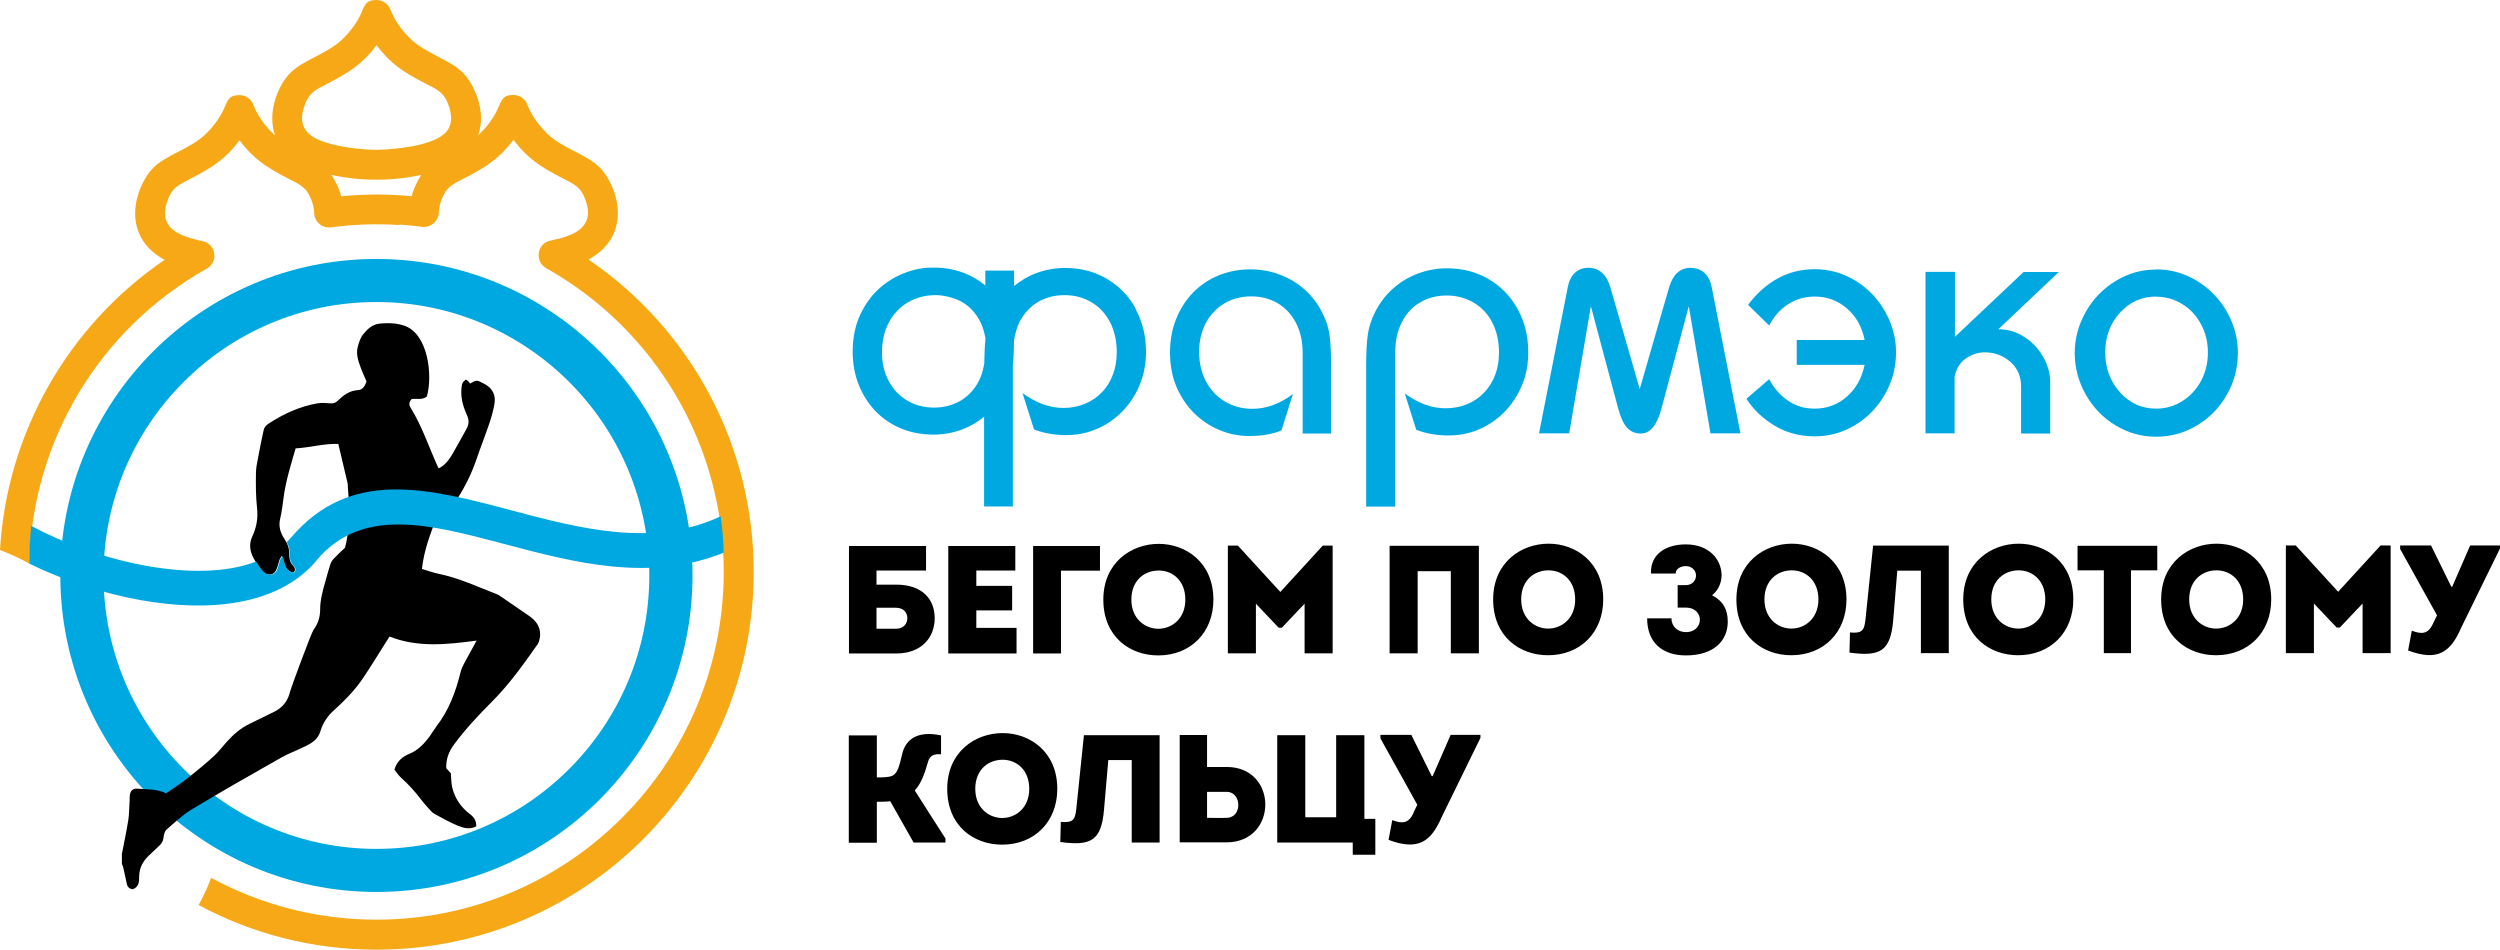
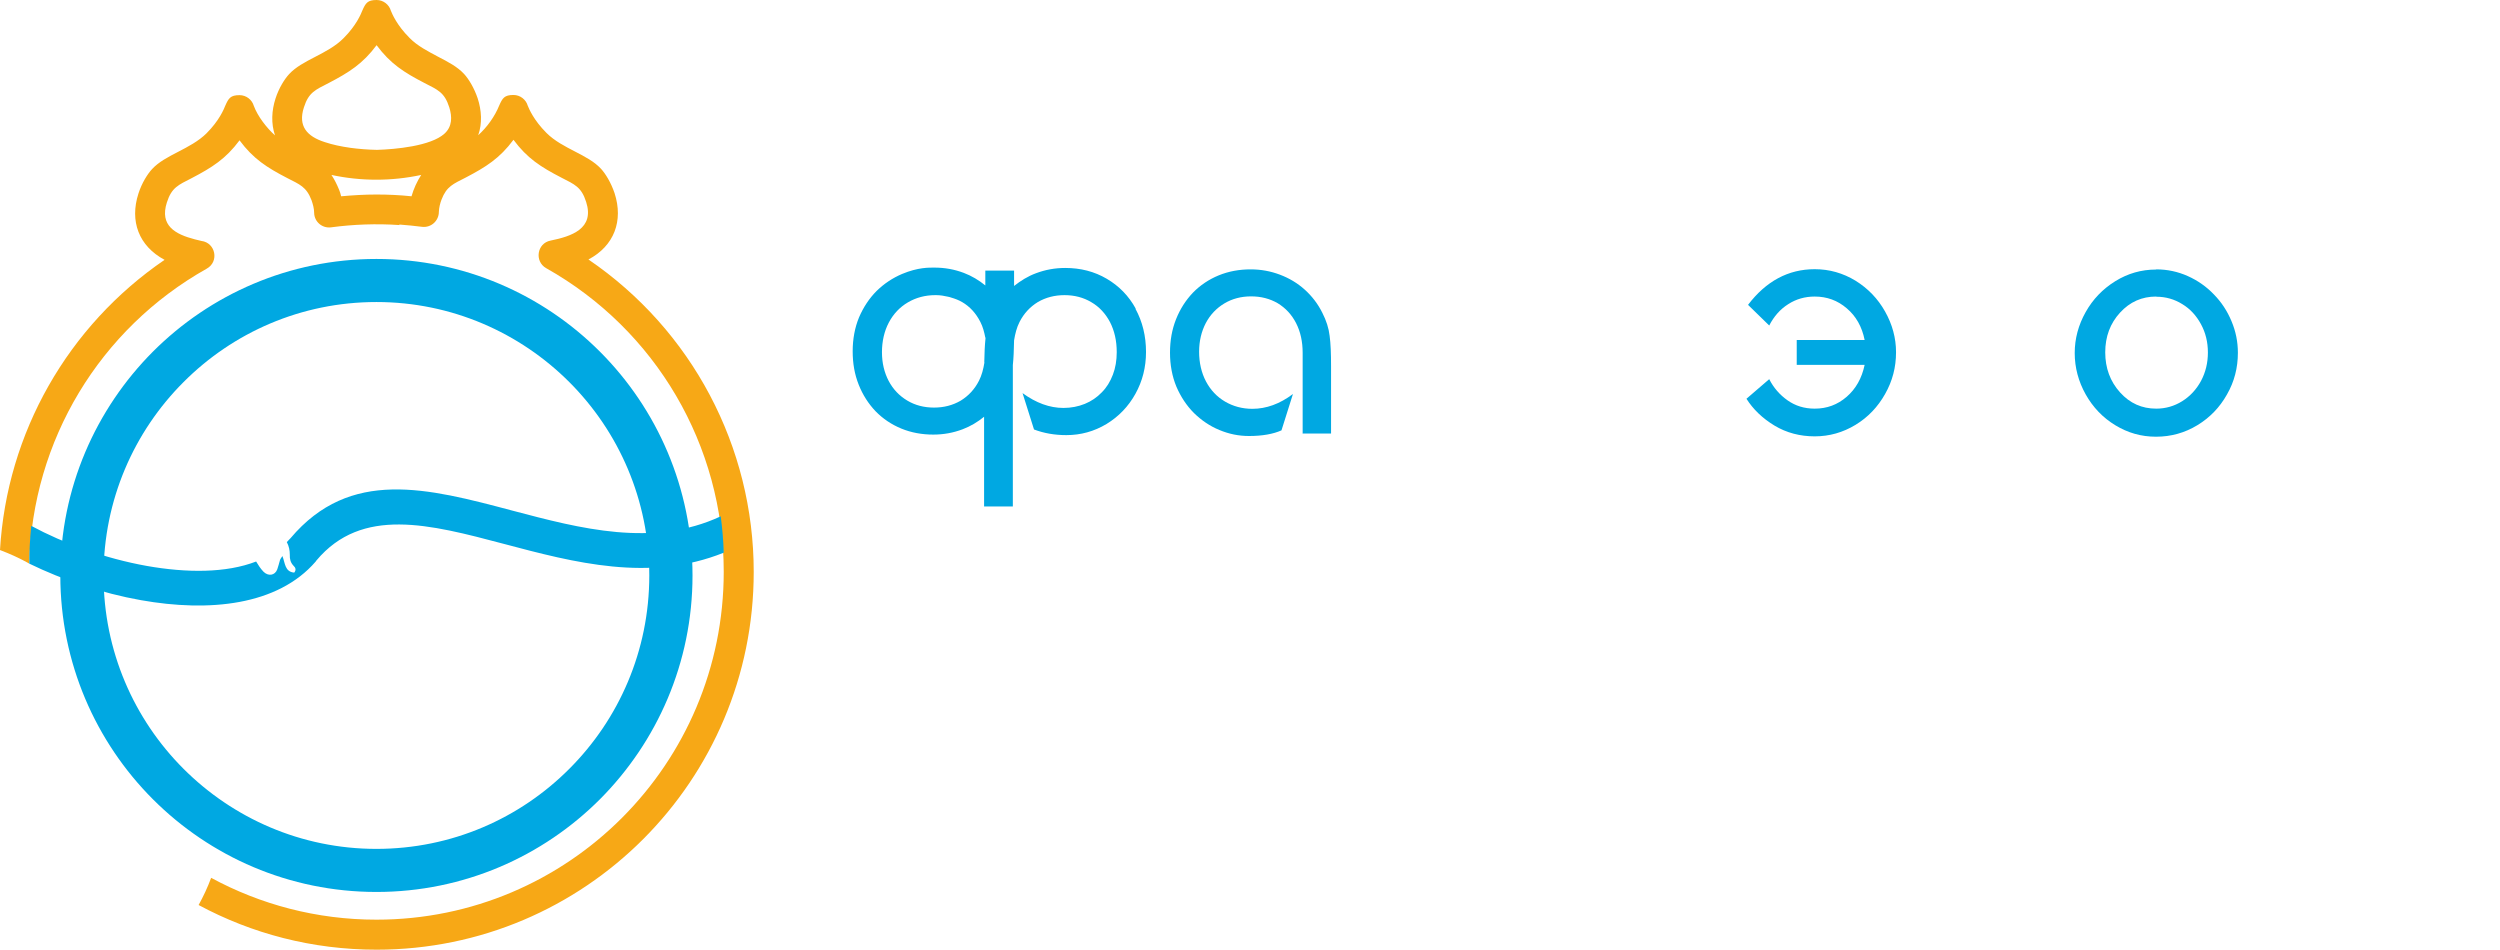
<svg xmlns="http://www.w3.org/2000/svg" width="1037" height="394" viewBox="0 0 1037 394" fill="none">
  <g clip-path="url(#clip0_1865_196)">
    <path d="M156.139 107.415C192.357 107.415 225.136 122.132 248.842 145.856C272.548 169.579 287.255 202.455 287.255 238.7C287.255 274.944 272.548 307.747 248.842 331.543C225.136 355.267 192.357 369.984 156.139 369.984C119.921 369.984 87.142 355.267 63.436 331.543C39.73 307.82 25.023 274.944 25.023 238.7C25.023 202.455 39.73 169.653 63.436 145.856C87.142 122.132 119.921 107.415 156.139 107.415ZM236.184 158.523C215.697 138.021 187.382 125.281 156.139 125.281C124.897 125.281 96.581 137.948 76.094 158.523C55.607 179.025 42.949 207.361 42.949 238.7C42.949 270.038 55.607 298.374 76.094 318.876C96.581 339.378 124.897 352.118 156.139 352.118C187.382 352.118 215.697 339.451 236.184 318.876C256.671 298.374 269.329 270.038 269.329 238.7C269.329 207.361 256.671 179.025 236.184 158.523Z" fill="#00A8E2" />
    <path d="M156.139 80.689C160.968 80.689 165.87 80.909 170.699 81.421C171.577 78.346 172.967 75.271 174.723 72.562C162.505 75.198 149.7 75.198 137.481 72.562C138.798 74.539 139.75 76.516 140.628 78.639C140.993 79.518 141.286 80.396 141.506 81.421C146.335 80.982 151.237 80.689 156.066 80.689H156.139ZM165.651 93.356C156.212 92.697 146.554 93.063 137.262 94.308C133.603 94.747 130.384 91.965 130.311 88.304C130.311 86.547 129.799 84.716 129.213 83.032C127.092 77.467 124.311 76.516 119.19 73.88C110.702 69.486 105.068 65.898 99.361 58.21C93.654 65.898 87.947 69.486 79.533 73.88C73.972 76.735 71.192 77.76 69.216 83.984C66.143 93.576 72.655 97.164 80.85 99.287C81.728 99.507 82.606 99.726 83.557 99.946C89.41 100.678 91.02 108.513 85.752 111.442C41.34 136.41 13.39 182.759 12.146 233.793C8.268 231.597 4.244 229.766 0 228.155C2.854 179.537 28.169 135.165 68.265 107.781C57.583 102.07 53.705 91.745 57.436 80.25C58.827 75.93 61.168 72.195 63.07 70.145C65.851 67.143 69.655 65.166 73.899 62.97C77.85 60.919 82.386 58.577 85.679 55.282C90.947 50.01 92.849 45.324 93.435 43.859C94.825 40.711 95.63 39.466 99.361 39.466C102.142 39.466 104.556 41.37 105.288 43.932C106.897 48.252 110.629 53.085 114.068 56.16C112.385 51.181 112.678 45.836 114.287 40.857C115.677 36.537 118.019 32.803 119.921 30.753C122.702 27.751 126.506 25.774 130.75 23.577C134.701 21.527 139.237 19.184 142.53 15.816C147.798 10.544 149.7 5.858 150.286 4.393C151.676 1.245 152.481 0 156.212 0C158.993 0 161.407 1.904 162.139 4.466C162.651 5.711 164.553 10.397 169.894 15.742C173.187 19.111 177.723 21.38 181.674 23.504C185.918 25.7 189.723 27.677 192.503 30.679C194.405 32.73 196.674 36.464 198.137 40.784C199.747 45.763 200.113 51.108 198.357 56.087C202.015 52.792 205.234 48.326 207.063 43.786C208.454 40.637 209.258 39.393 212.99 39.393C215.77 39.393 218.185 41.296 218.917 43.859C219.429 45.104 221.331 49.79 226.672 55.135C230.038 58.503 234.501 60.773 238.452 62.823C242.696 65.02 246.501 66.997 249.281 69.999C251.183 72.049 253.451 75.783 254.915 80.103C258.646 91.599 254.769 101.996 244.086 107.634C286.962 136.849 312.644 185.248 312.644 237.235C312.644 323.781 242.623 393.927 156.212 393.927C129.506 393.927 104.41 387.264 82.386 375.402C84.362 371.814 86.118 368.08 87.581 364.126C107.995 375.182 131.335 381.479 156.139 381.479C235.745 381.479 300.205 316.899 300.205 237.161C300.205 184.809 272.109 136.849 226.526 111.222C221.624 108.44 222.721 100.898 228.355 99.8C236.989 98.042 246.72 94.894 243.135 83.764C241.159 77.541 238.379 76.516 232.818 73.66C224.331 69.267 218.697 65.679 212.99 57.991C207.283 65.679 201.576 69.267 193.162 73.66C188.04 76.296 185.26 77.248 183.138 82.812C182.552 84.35 182.113 86.107 182.04 87.865C182.04 91.599 178.821 94.528 175.089 94.088C172.016 93.722 168.87 93.356 165.651 93.137V93.356ZM145.091 61.286C148.822 61.798 152.627 62.091 156.359 62.164C163.895 61.945 178.675 60.627 184.382 55.428C187.601 52.499 187.601 48.472 186.357 44.518C184.382 38.294 181.601 37.269 176.04 34.414C167.553 30.02 161.919 26.433 156.212 18.744C150.505 26.433 144.798 30.02 136.384 34.414C130.823 37.269 128.043 38.294 126.067 44.518C123.506 52.353 127.384 56.599 134.701 58.943C137.994 60.041 141.506 60.773 145.164 61.286H145.091Z" fill="#F7A816" />
-     <path fill-rule="evenodd" clip-rule="evenodd" d="M50.632 353.875C51.51 349.335 52.461 344.868 53.193 340.329C53.632 337.62 53.559 334.764 53.778 331.982C53.778 331.249 53.778 330.59 53.851 329.858C54.144 328.028 55.022 327.003 56.778 327.149C60.729 327.442 64.826 327.149 68.924 329.053C71.704 327.149 74.777 325.172 77.63 322.902C81.435 319.973 85.094 316.898 88.679 313.677C90.654 311.846 92.337 309.649 94.093 307.672C96.8 304.67 99.8 302.034 103.459 300.277C106.897 298.593 110.336 296.909 113.775 295.225C117.287 293.468 119.482 290.685 120.36 286.731C120.653 285.487 129.067 262.642 130.018 261.324C131.921 258.688 132.799 255.979 132.799 252.83C132.799 248.73 133.896 244.922 134.994 241.042C135.652 238.772 136.237 236.502 136.969 234.232C137.262 233.354 137.774 232.475 138.359 231.816C139.896 230.205 141.506 228.667 143.115 227.203C146.115 215.854 144.213 203.04 144.286 202.088C144.286 201.576 144.286 200.99 144.213 200.551C142.969 195.132 141.652 189.714 140.335 184.149C134.262 183.93 128.482 185.687 122.628 185.98C120.58 193.009 118.458 199.745 117.58 206.774C117.214 209.63 116.848 212.486 116.19 215.268C115.458 218.343 116.336 221.052 117.946 223.469C119.336 225.519 120.068 227.642 119.994 230.059C119.994 231.816 120.287 233.28 121.531 234.598C122.263 235.33 122.775 236.356 121.824 237.454C117.946 237.088 118.165 233.5 116.921 230.571C116.409 231.377 116.043 231.816 115.897 232.328C115.458 233.573 115.238 234.891 114.726 236.063C113.775 238.699 110.922 239.138 108.946 237.015C107.336 235.33 106.239 233.427 105.141 231.45C103.605 228.594 103.239 225.519 104.629 222.59C106.458 218.636 107.117 214.829 106.605 210.509C106.093 205.823 106.093 201.063 106.166 196.377C106.166 194.254 106.605 192.057 107.044 189.934C107.702 186.126 108.507 182.392 109.312 178.658C109.531 177.413 110.19 176.534 111.287 175.802C117.507 171.702 124.238 168.627 131.628 167.309C133.384 167.016 135.286 167.162 137.116 167.309C138.359 167.382 139.237 167.089 140.115 166.21C142.457 163.94 144.944 162.037 148.456 161.817C150.432 161.744 151.383 160.133 152.042 158.229C151.237 156.325 150.286 154.349 149.554 152.298C148.53 149.589 147.652 146.807 148.383 143.878C148.895 142.047 149.481 140.071 150.651 138.679C152.407 136.483 154.456 134.506 157.676 134.213C158.627 134.14 159.578 134.066 160.456 134.066H161.261C163.383 134.066 165.431 134.359 167.48 135.018C177.65 138.24 179.553 155.813 177.065 164.453C175.163 166.064 172.821 165.185 170.699 165.551C169.748 166.723 169.455 167.748 170.333 169.139C175.089 176.827 177.87 185.394 181.601 193.595C181.674 193.814 181.894 194.034 182.04 194.254C184.821 192.863 186.503 190.373 187.967 187.81C189.869 184.589 191.625 181.22 193.454 177.999C194.552 176.095 194.625 174.338 193.747 172.288C192.137 168.773 191.04 165.112 191.406 161.158C191.552 159.181 191.845 158.449 193.235 157.424C193.527 157.643 193.966 157.863 194.259 158.156C194.552 158.449 194.771 158.815 194.991 159.108C195.942 158.669 196.82 157.936 197.698 157.936C198.649 157.936 199.6 158.595 200.552 159.035C204.283 160.865 205.893 163.867 205.015 168.041C204.503 170.677 203.771 173.313 202.893 175.875C201.283 180.635 199.381 185.394 197.771 190.153C195.796 196.011 193.162 201.429 189.869 206.628C188.698 208.459 187.601 210.362 186.577 212.266C184.894 215.268 184.528 215.414 181.309 214.17C178.601 221.126 175.894 228.082 175.016 235.989C177.138 236.648 179.406 237.454 181.748 237.966C190.381 239.724 198.283 243.458 206.405 246.606C206.99 246.826 207.429 247.265 207.941 247.558C211.746 250.194 215.551 252.83 219.356 255.393C222.136 257.297 223.965 259.64 224.038 262.861V263.228C224.038 263.667 224.038 264.179 223.892 264.692C223.746 265.497 223.526 266.449 223.087 267.108C217.234 275.455 211.307 283.803 204.064 291.051C198.43 296.689 193.015 302.474 188.259 308.917C186.138 311.773 184.967 314.994 185.113 318.656C185.772 319.388 186.43 320.12 187.016 320.779C187.162 322.829 187.162 324.806 187.601 326.71C188.698 331.176 191.186 334.837 194.844 337.62C196.601 338.938 197.625 340.402 197.552 342.745C194.918 344.21 192.21 343.477 189.796 342.452C186.503 341.134 183.43 339.304 180.284 337.62C179.699 337.327 179.114 336.814 178.675 336.302C177.284 334.764 175.821 333.226 174.577 331.542C172.163 328.321 169.455 325.392 166.456 322.683C165.285 321.658 164.48 320.34 163.602 319.241C164.626 315.727 166.968 313.823 169.894 312.651C173.406 311.187 175.894 308.551 178.089 305.622C179.114 304.231 179.992 302.693 181.016 301.302C186.211 294.639 189.064 286.878 191.04 278.824C191.332 277.579 191.918 276.334 192.503 275.236C194.113 272.234 195.723 269.305 197.698 265.717C185.186 267.401 173.26 268.646 161.553 264.033C161.041 264.912 160.602 265.644 160.09 266.376C156.944 271.282 153.944 276.334 150.651 281.167C147.286 286.219 143.042 290.539 138.579 294.566C135.872 296.982 133.969 299.838 132.945 303.206C131.921 306.794 129.213 308.331 126.287 309.723C123.067 311.333 119.702 312.505 116.629 314.262C104.19 321.291 91.752 328.394 79.46 335.789C75.655 338.059 72.436 341.207 69.07 344.136C68.265 344.868 67.972 346.26 67.826 347.431C67.68 348.822 67.094 349.847 66.07 350.799C64.68 352.044 63.436 353.362 62.046 354.607C59.412 357.023 57.802 359.805 57.729 363.467C57.729 365.59 57.729 367.933 55.022 368.885C53.559 368.665 52.754 367.787 52.534 366.322C52.095 364.125 51.583 361.929 51.071 359.659C50.924 359.146 50.705 358.707 50.559 358.268V354.094L50.632 353.875Z" fill="black" />
    <path d="M12.951 218.124C26.487 225.446 43.681 231.67 60.875 234.745C77.411 237.674 93.801 237.747 106.239 232.915C107.117 234.379 107.995 235.77 109.239 237.088C111.215 239.138 114.068 238.772 115.019 236.136C115.458 234.892 115.751 233.647 116.117 232.402C116.263 231.89 116.629 231.45 117.141 230.645C118.312 233.574 118.092 237.161 122.043 237.527C122.994 236.356 122.555 235.404 121.751 234.672C120.507 233.354 120.141 231.89 120.214 230.132C120.214 228.228 119.848 226.544 118.97 224.86C119.336 224.421 119.775 224.055 120.141 223.616L120.507 223.249C145.237 193.961 177.358 202.455 212.624 211.827C240.647 219.222 270.866 227.277 298.962 214.17C299.62 219.149 300.059 224.201 300.206 229.254C269.475 241.628 238.16 233.354 208.966 225.593C178.236 217.465 150.14 209.997 131.262 232.475L130.897 232.988C115.166 251.147 86.777 254.002 58.461 248.95C42.291 246.094 25.975 240.53 12.146 233.793C12.146 228.521 12.439 223.396 12.951 218.27V218.124Z" fill="#00A8E2" />
-     <path fill-rule="evenodd" clip-rule="evenodd" d="M371.69 252.099C374.836 252.099 376.373 254.149 376.373 256.419C376.373 258.615 374.836 260.812 371.69 260.812H363.568V252.099H371.69ZM363.568 236.649H384.128V226.471H352.154V271.063H371.763C382.372 271.063 387.714 264.326 387.714 256.419C387.714 248.511 382.519 242.507 371.763 242.507H363.568V236.722V236.649ZM421.151 226.471H393.347V271.063H421.663V260.446H404.981V253.197H419.834V243.019H404.981V236.649H421.151V226.545V226.471ZM456.271 236.649V226.471H428.541V271.063H440.101V236.722H456.271V236.649ZM503.318 248.73C503.318 233.354 491.977 225.593 480.636 225.593C469.295 225.593 457.661 233.354 457.661 248.73C457.661 264.107 468.637 271.868 480.417 271.868C493.879 271.868 503.318 262.35 503.318 248.73ZM469.295 248.73C469.295 240.603 474.856 236.649 480.636 236.649C486.416 236.649 491.684 240.823 491.684 248.73C491.684 256.638 486.05 260.812 480.49 260.812C474.929 260.812 469.295 256.638 469.295 248.73ZM531.121 245.582L513.488 226.325H509.318V270.99H520.951V250.415L530.39 260.373H531.707L541.145 250.415V270.99H552.779V226.325H548.682L531.048 245.582H531.121ZM576.412 226.398V270.99H588.046V236.942H601.801V270.99H613.435V226.398H576.485H576.412ZM665.018 248.657C665.018 233.281 653.677 225.52 642.336 225.52C630.995 225.52 619.361 233.281 619.361 248.657C619.361 264.034 630.336 271.795 642.116 271.795C655.579 271.795 665.018 262.276 665.018 248.657ZM630.995 248.657C630.995 240.53 636.555 236.576 642.336 236.576C648.116 236.576 653.384 240.749 653.384 248.657C653.384 256.565 647.75 260.739 642.189 260.739C636.629 260.739 630.995 256.565 630.995 248.657ZM695.089 237.747C695.089 235.917 697.211 234.819 699.26 234.819C701.528 234.819 703.504 236.356 703.504 238.772C703.504 240.676 702.04 242.726 699.187 242.726H695.894V252.025H699.333C703.211 252.025 705.113 254.588 705.113 257.078C705.113 259.567 703.211 262.203 699.333 262.203C696.041 262.203 693.333 260.006 693.333 256.492H683.236C683.236 266.523 689.529 271.868 699.333 271.868C710.967 271.868 716.674 265.718 716.674 257.883C716.674 252.831 714.771 249.316 710.162 246.9C712.796 244.923 714.113 241.555 714.113 238.699C714.113 232.183 709.064 225.812 699.26 225.812C691.358 225.812 684.48 229.62 684.846 237.894H695.089V237.747ZM765.915 248.657C765.915 233.281 754.574 225.52 743.233 225.52C731.892 225.52 720.259 233.281 720.259 248.657C720.259 264.034 731.234 271.795 743.014 271.795C756.477 271.795 765.915 262.276 765.915 248.657ZM731.892 248.657C731.892 240.53 737.453 236.576 743.233 236.576C749.014 236.576 754.282 240.749 754.282 248.657C754.282 256.565 748.648 260.739 743.087 260.739C737.526 260.739 731.892 256.565 731.892 248.657ZM787.134 236.722H796.792V270.916H808.352V226.325H776.964L773.817 256.785C773.305 261.544 772.5 262.789 767.379 262.35L767.159 270.697C779.963 272.454 784.207 270.111 785.305 257.224L786.987 236.796L787.134 236.722ZM860.008 248.657C860.008 233.281 848.668 225.52 837.327 225.52C825.986 225.52 814.352 233.281 814.352 248.657C814.352 264.034 825.327 271.795 837.107 271.795C850.57 271.795 860.008 262.276 860.008 248.657ZM825.986 248.657C825.986 240.53 831.546 236.576 837.327 236.576C843.107 236.576 848.375 240.749 848.375 248.657C848.375 256.565 842.741 260.739 837.18 260.739C831.62 260.739 825.986 256.565 825.986 248.657ZM872.666 236.576V270.916H883.934V236.576H894.836V226.398H861.764V236.576H872.666ZM942.102 248.657C942.102 233.281 930.761 225.52 919.42 225.52C908.079 225.52 896.446 233.281 896.446 248.657C896.446 264.034 907.421 271.795 919.201 271.795C932.663 271.795 942.102 262.276 942.102 248.657ZM908.079 248.657C908.079 240.53 913.64 236.576 919.42 236.576C925.201 236.576 930.469 240.749 930.469 248.657C930.469 256.565 924.835 260.739 919.274 260.739C913.713 260.739 908.079 256.565 908.079 248.657ZM969.906 245.509L952.272 226.252H948.175V270.916H959.809V250.341L969.247 260.299H970.564L980.003 250.341V270.916H991.636V226.252H987.466L969.833 245.509H969.906ZM1009.34 258.469C1007.15 263.155 1004.59 263.155 1000.42 261.617L998.88 269.818C1011.17 274.431 1016.51 270.55 1020.9 260.373L1037 227.496V226.252H1024.63L1017.17 243.385H1016.81L1008.39 226.252H995.587V227.716L1010.88 255.247L1009.34 258.396V258.469ZM379.007 349.482H392.177V347.798C387.86 341.208 383.689 334.472 379.446 327.882C381.933 325.173 383.47 321.365 384.933 316.02C385.665 313.311 387.567 312.652 390.348 312.872V305.037C379.958 302.84 375.568 307.234 374.251 312.652C373.007 317.997 372.275 320.706 370.227 321.731C368.617 322.537 365.617 322.464 363.715 322.464V305.037H352.081V349.555H363.715V332.568C365.324 332.568 367.885 332.568 369.275 332.348L379.007 349.555V349.482ZM438.565 327.223C438.565 311.847 427.224 304.085 415.883 304.085C404.542 304.085 392.908 311.847 392.908 327.223C392.908 342.599 403.884 350.361 415.663 350.361C429.126 350.361 438.565 340.842 438.565 327.223ZM404.542 327.223C404.542 319.095 410.103 315.142 415.883 315.142C421.663 315.142 426.931 319.315 426.931 327.223C426.931 335.131 421.297 339.304 415.737 339.304C410.176 339.304 404.542 335.131 404.542 327.223ZM459.783 315.288H469.441V349.482H481.002V304.964H449.613L446.467 335.35C445.955 340.11 445.15 341.355 440.028 340.915L439.809 349.262C452.613 351.02 456.857 348.677 457.954 335.79L459.71 315.361L459.783 315.288ZM500.684 304.891H489.343V349.409H508.879C530.17 349.262 530.17 318.144 508.879 318.144H500.684V304.817V304.891ZM508.879 328.468C515.098 328.468 515.39 339.158 508.879 339.231C506.171 339.378 503.318 339.231 500.684 339.231V328.468H508.879ZM561.12 349.482V354.534H570.485V339.67H565.949V304.964H554.242V339.011H541.438V304.964H529.804V349.482H561.12ZM586.436 337.034C584.241 341.721 581.68 341.721 577.509 340.183L575.973 348.384C588.265 352.997 593.606 349.116 597.996 338.938L614.093 306.062V304.817H601.728L594.265 321.951H593.899L585.412 304.817H572.607V306.282L587.899 333.813L586.363 336.961L586.436 337.034Z" fill="black" />
    <path d="M540.341 179.756V146.368C540.341 141.755 539.463 137.654 537.633 134.067C535.804 130.479 533.243 127.77 530.024 125.793C526.732 123.889 523.073 122.937 518.976 122.937C514.878 122.937 511.147 123.889 507.854 125.866C504.562 127.843 502.001 130.552 500.172 133.993C498.343 137.508 497.391 141.462 497.391 145.928C497.391 150.395 498.343 154.642 500.245 158.229C502.147 161.817 504.781 164.6 508.147 166.577C511.513 168.554 515.317 169.579 519.488 169.579C525.268 169.579 530.902 167.528 536.316 163.428L531.561 178.512C528.122 180.049 523.585 180.855 518.098 180.855C513.854 180.855 509.83 180.049 505.806 178.365C501.855 176.754 498.343 174.338 495.27 171.336C492.197 168.261 489.782 164.6 487.953 160.353C486.197 156.106 485.319 151.347 485.319 146.294C485.319 141.242 486.124 136.703 487.807 132.456C489.489 128.209 491.831 124.548 494.831 121.399C497.83 118.324 501.416 115.908 505.513 114.224C509.61 112.54 514.074 111.734 518.756 111.734C523 111.734 527.024 112.467 530.902 113.931C534.78 115.395 538.219 117.446 541.219 120.155C544.219 122.864 546.706 126.086 548.535 129.82C550.145 132.968 551.169 136.117 551.535 139.339C551.974 142.56 552.121 146.661 552.121 151.786V179.83H540.194L540.341 179.756Z" fill="#00A8E2" />
-     <path d="M566.681 210.289V151.42C566.681 146.368 566.9 142.194 567.339 138.972C567.778 135.751 568.803 132.602 570.339 129.527C572.241 125.793 574.656 122.498 577.729 119.789C580.802 117.006 584.241 114.956 588.119 113.492C591.997 112.027 596.021 111.295 600.264 111.295C606.557 111.295 612.337 112.759 617.459 115.761C622.58 118.763 626.605 122.864 629.531 128.209C632.458 133.554 633.921 139.485 633.921 146.148C633.921 152.811 632.458 158.229 629.531 163.501C626.605 168.773 622.581 172.947 617.532 176.022C612.483 179.097 606.923 180.635 600.85 180.635C595.948 180.635 591.484 179.829 587.46 178.292L582.704 163.208C588.265 167.309 593.899 169.359 599.679 169.359C602.825 169.359 605.825 168.773 608.532 167.675C611.24 166.576 613.581 164.966 615.556 162.915C617.532 160.865 619.068 158.449 620.166 155.593C621.264 152.738 621.776 149.663 621.776 146.221C621.776 141.462 620.824 137.361 618.995 133.774C617.166 130.186 614.532 127.477 611.24 125.5C607.947 123.596 604.215 122.571 600.118 122.571C596.021 122.571 592.289 123.523 589.07 125.426C585.777 127.33 583.29 130.113 581.46 133.7C579.631 137.288 578.753 141.389 578.753 146.001V210.143H566.827L566.681 210.289Z" fill="#00A8E2" />
-     <path d="M701.455 111.148C703.65 111.148 705.479 111.807 707.016 113.199C708.552 114.59 709.503 116.567 710.016 119.129L721.942 179.756H709.503L700.504 127.037L689.163 169.505C687.334 176.388 684.48 179.829 680.602 179.829C678.261 179.829 676.432 179.024 674.968 177.486C673.505 175.949 672.261 173.239 671.237 169.505L659.896 127.037L650.896 179.756H638.385L650.311 119.129C650.823 116.494 651.774 114.517 653.311 113.125C654.847 111.734 656.677 111.075 658.872 111.075C663.335 111.075 666.335 113.784 667.944 119.056L680.163 161.378L692.382 119.056C693.992 113.711 696.992 111.075 701.455 111.075V111.148Z" fill="#00A8E2" />
    <path d="M786.476 146.148C786.476 152.299 785.012 158.01 781.939 163.428C778.939 168.773 774.842 173.093 769.647 176.242C764.452 179.39 758.818 181.001 752.745 181.001C746.673 181.001 741.039 179.537 736.063 176.535C731.088 173.533 727.21 169.798 724.43 165.405L733.868 157.278C735.697 160.865 738.258 163.794 741.478 166.064C744.697 168.334 748.429 169.505 752.745 169.505C757.794 169.505 762.184 167.895 765.989 164.6C769.793 161.305 772.281 156.911 773.452 151.347H745.282V141.023H773.452C772.354 135.531 769.867 131.138 766.062 127.916C762.257 124.621 757.794 123.01 752.745 123.01C748.721 123.01 745.063 124.035 741.77 126.159C738.405 128.282 735.844 131.211 733.868 135.019L725.088 126.452C732.551 116.64 741.77 111.661 752.745 111.661C758.818 111.661 764.452 113.272 769.647 116.42C774.842 119.642 778.939 123.889 781.939 129.234C784.939 134.579 786.476 140.217 786.476 146.075V146.148Z" fill="#00A8E2" />
-     <path d="M810.913 112.833V139.705L839.375 112.833H854.009L828.912 136.556C832.863 136.556 836.522 137.655 839.814 139.851C843.18 142.048 845.741 144.83 847.643 148.272C849.546 151.713 850.424 155.154 850.424 158.669V179.83H838.351V160.426C838.351 156.106 836.814 152.592 833.815 150.029C830.815 147.466 827.303 146.148 823.278 146.148C820.644 146.148 818.01 146.954 815.523 148.638C813.035 150.322 811.499 152.811 810.767 156.18V179.757H798.694V112.76H810.767L810.913 112.833Z" fill="#00A8E2" />
    <path d="M894.397 111.734C899.007 111.734 903.397 112.686 907.494 114.517C911.591 116.347 915.25 118.91 918.323 122.132C921.469 125.353 923.883 129.014 925.639 133.261C927.395 137.435 928.273 141.755 928.273 146.368C928.273 152.518 926.81 158.303 923.737 163.648C920.737 168.993 916.64 173.24 911.445 176.388C906.25 179.537 900.543 181.147 894.324 181.147C888.105 181.147 882.617 179.537 877.422 176.388C872.227 173.24 868.13 168.92 865.13 163.575C862.13 158.229 860.594 152.445 860.594 146.441C860.594 140.437 862.13 134.799 865.13 129.454C868.13 124.109 872.227 119.862 877.422 116.64C882.617 113.418 888.251 111.808 894.324 111.808L894.397 111.734ZM894.397 123.01C888.47 123.01 883.495 125.207 879.398 129.673C875.3 134.14 873.252 139.631 873.252 146.148C873.252 152.665 875.3 158.229 879.398 162.769C883.495 167.309 888.47 169.505 894.397 169.505C898.275 169.505 901.86 168.48 905.153 166.43C908.445 164.38 911.079 161.524 912.982 158.01C914.884 154.422 915.835 150.541 915.835 146.221C915.835 141.901 914.884 138.021 912.982 134.506C911.079 130.991 908.518 128.136 905.226 126.159C901.933 124.109 898.348 123.084 894.47 123.084L894.397 123.01Z" fill="#00A8E2" />
    <path d="M471.124 128.063C468.198 122.718 464.174 118.617 459.052 115.615C453.93 112.613 448.223 111.149 441.857 111.149C437.614 111.149 433.59 111.881 429.712 113.345C426.346 114.59 423.419 116.421 420.639 118.617V112.247H408.713V118.398C406.006 116.201 403.079 114.444 399.786 113.199C395.908 111.735 391.884 111.002 387.641 111.002C385.372 111.002 380.836 110.856 374.178 113.638C370.227 115.322 366.715 117.665 363.642 120.667C360.569 123.743 358.154 127.404 356.325 131.651C354.569 135.897 353.691 140.657 353.691 145.709C353.691 150.761 354.496 155.301 356.179 159.548C357.861 163.794 360.203 167.455 363.203 170.604C366.203 173.679 369.788 176.095 373.885 177.779C377.982 179.464 382.446 180.269 387.128 180.269C391.372 180.269 395.396 179.537 399.274 178.072C402.567 176.828 405.493 175.07 408.201 172.874V210.07H420.127V151.42C420.419 148.638 420.566 145.27 420.639 141.169C421.078 138.46 421.736 135.824 422.907 133.554C424.736 129.966 427.297 127.257 430.517 125.28C433.809 123.377 437.467 122.425 441.565 122.425C445.662 122.425 449.394 123.377 452.686 125.354C455.979 127.257 458.54 130.04 460.442 133.627C462.271 137.215 463.222 141.316 463.222 146.075C463.222 149.443 462.71 152.592 461.613 155.447C460.515 158.303 459.052 160.719 457.003 162.769C455.028 164.819 452.686 166.43 449.979 167.529C447.272 168.627 444.272 169.213 441.126 169.213C435.419 169.213 429.785 167.162 424.151 163.062L428.907 178.146C432.931 179.683 437.394 180.489 442.297 180.489C448.296 180.489 453.857 178.951 458.979 175.876C464.027 172.8 468.051 168.627 470.978 163.355C473.905 158.083 475.368 152.299 475.368 146.002C475.368 139.412 473.905 133.408 470.978 128.063H471.124ZM408.347 150.322C407.908 153.031 407.249 155.667 406.079 157.937C404.25 161.525 401.689 164.234 398.469 166.211C395.177 168.114 391.518 169.066 387.421 169.066C383.324 169.066 379.592 168.114 376.3 166.137C373.007 164.16 370.446 161.451 368.617 158.01C366.788 154.495 365.837 150.541 365.837 146.075C365.837 141.609 366.788 137.362 368.69 133.774C370.593 130.186 373.227 127.404 376.592 125.427C379.958 123.45 383.763 122.425 387.933 122.425C388.08 122.425 388.153 122.425 388.299 122.425C390.055 122.425 391.665 122.718 393.274 123.084C393.713 123.157 394.152 123.303 394.591 123.45C396.128 123.889 397.664 124.475 399.055 125.28C402.347 127.184 404.835 129.966 406.664 133.554C407.688 135.531 408.274 137.801 408.713 140.071C408.713 140.071 408.713 140.071 408.786 139.998V140.364C408.493 143.146 408.347 146.368 408.274 150.322H408.347Z" fill="#00A8E2" />
  </g>
  <defs>
    <clipPath id="clip0_1865_196">
      <rect width="1037" height="394" fill="white" />
    </clipPath>
  </defs>
</svg>